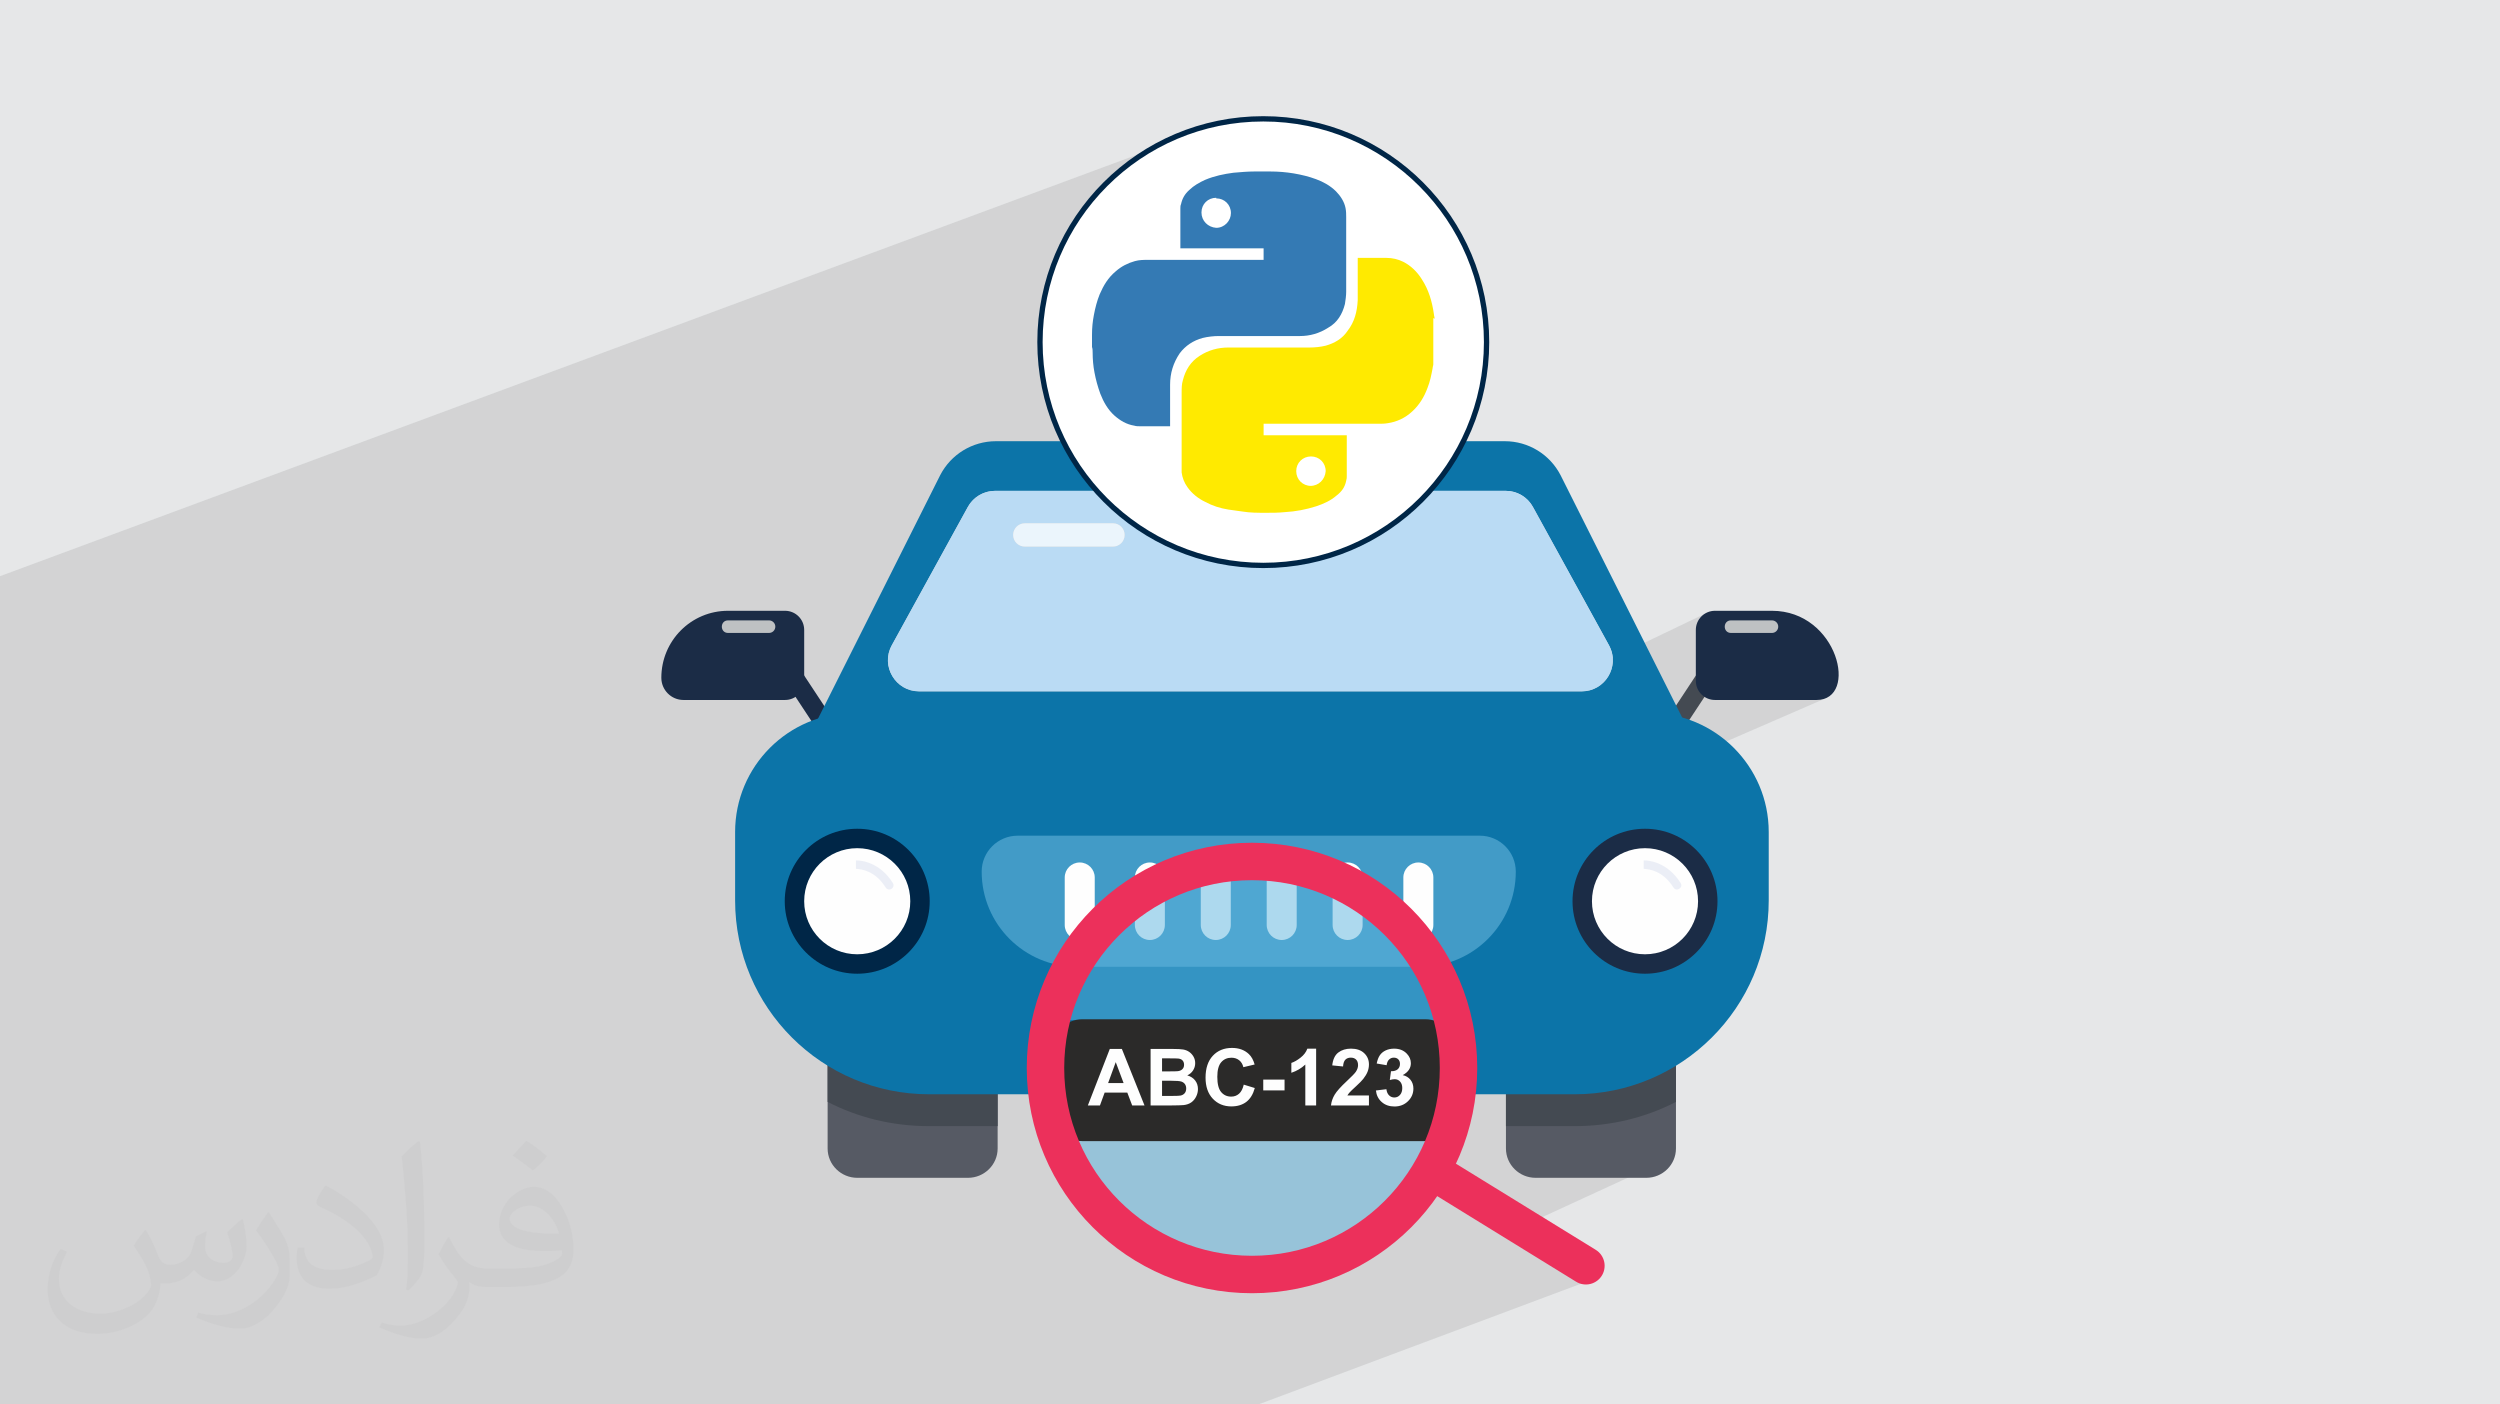
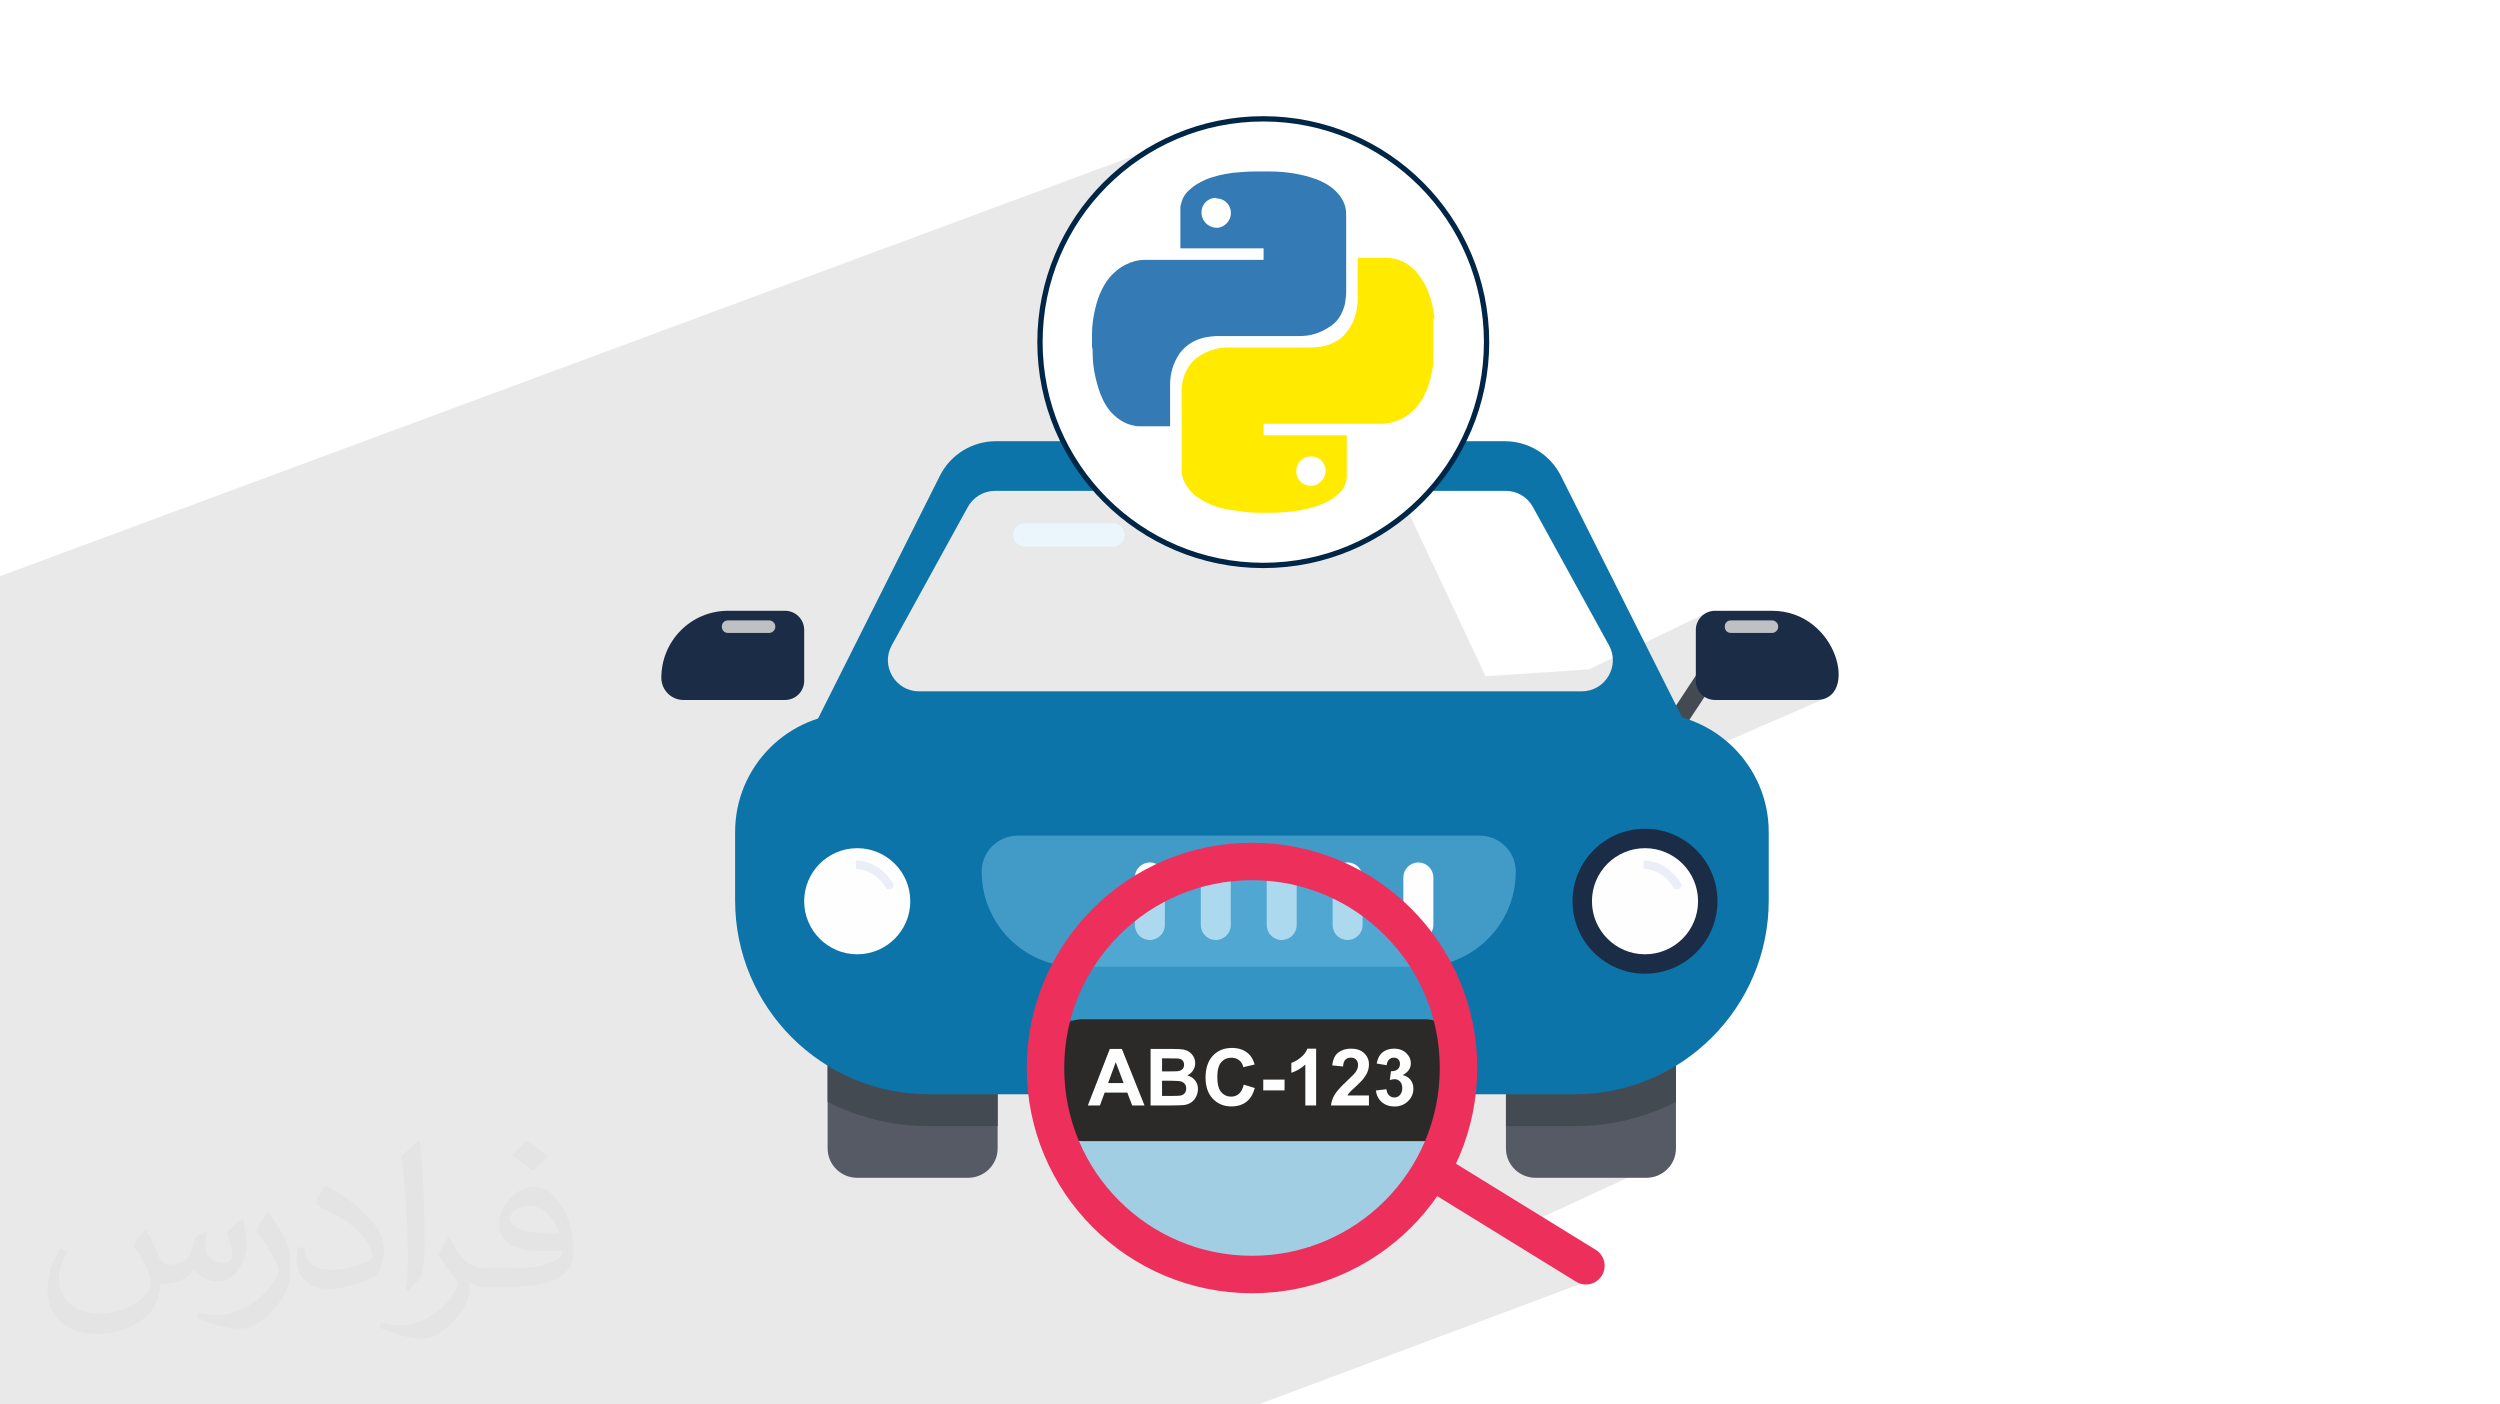
<svg xmlns="http://www.w3.org/2000/svg" xml:space="preserve" width="94.192mm" height="52.917mm" version="1.1" style="shape-rendering:geometricPrecision; text-rendering:geometricPrecision; image-rendering:optimizeQuality; fill-rule:evenodd; clip-rule:evenodd" viewBox="0 0 9404.92 5283.66">
  <defs>
    <style type="text/css">
   
    .str1 {stroke:#EC305B;stroke-width:140.9;stroke-miterlimit:22.926}
    .str2 {stroke:#002647;stroke-width:19.97;stroke-miterlimit:22.926}
    .str0 {stroke:#EC305B;stroke-width:140.9;stroke-linecap:round;stroke-linejoin:round;stroke-miterlimit:22.926}
    .fil16 {fill:none}
    .fil19 {fill:white}
    .fil9 {fill:#FEFEFE;fill-rule:nonzero}
    .fil18 {fill:#FEFEFE;fill-rule:nonzero}
    .fil17 {fill:#2B2A29;fill-rule:nonzero}
    .fil15 {fill:#EBF5FC;fill-rule:nonzero}
    .fil10 {fill:#EBEEF6;fill-rule:nonzero}
    .fil7 {fill:#BEC1C3;fill-rule:nonzero}
    .fil14 {fill:#B8849E;fill-rule:nonzero}
    .fil13 {fill:#BADBF4;fill-rule:nonzero}
    .fil4 {fill:#565A64;fill-rule:nonzero}
    .fil5 {fill:#444A52;fill-rule:nonzero}
    .fil6 {fill:#1B2C46;fill-rule:nonzero}
    .fil11 {fill:#002647;fill-rule:nonzero}
    .fil8 {fill:#0C74A8;fill-rule:nonzero}
    .fil20 {fill:#347AB4;fill-rule:nonzero}
    .fil12 {fill:#429BC7;fill-rule:nonzero}
    .fil21 {fill:#FFEA00;fill-rule:nonzero}
    .fil2 {fill:#373435;fill-opacity:0.031}
    .fil1 {fill:#2B2A29;fill-opacity:0.102}
    .fil3 {fill:#5DB3DE;fill-opacity:0.502}
    .fil0 {fill:#E6E7E8}
   
  </style>
  </defs>
  <g id="Layer_x0020_1">
-     <polygon class="fil0" points="-0,0 9404.92,0 9404.92,5283.66 -0,5283.66 " />
    <polygon class="fil1" points="6048.22,3710.79 6256.82,4369.31 5749.78,4602.79 5974.6,4819.21 4733.41,5283.66 -0,5283.66 -0,2167.56 4608.55,459.3 5588.69,2544.04 5977.97,2518.12 6411.42,2310.02 6872.5,2624.99 6013.68,2998.13 " />
    <path class="fil2" d="M548.54 4627.69c17.95,27.21 29.6,53.36 40.96,82.43 8.45,16.91 12.93,48.09 52.57,48.09 11.61,0 28.28,-3.42 43.06,-11.61 16.63,-8.73 29.32,-21.94 35.94,-42l15.85 -53.36 38.57 -19.02 2.64 2.64c-5.27,20.09 -6.59,39.36 -6.59,54.43 0,44.63 38.57,61.56 69.22,61.56 17.95,0 34.09,-8.73 34.09,-25.11 0,-21.13 -8.98,-57.06 -20.62,-89.29 17.95,-17.95 35.94,-35.94 56.53,-50.47l3.17 1.6c8.98,38.04 14,75.56 14,100.66 0,24.57 -10.83,51.79 -19.81,69.49 -18.49,34.87 -51.25,62.62 -90.87,62.62 -30.1,0 -63.65,-15.07 -86.66,-43.06l-1.32 0c-21.66,26.96 -55.22,51.25 -108.86,51.25l-16.63 0c-2.64,35.41 -10.29,60.49 -21.94,82.95 -31.95,62.34 -126.81,106.47 -216.1,106.47 -124.17,0 -186.51,-71.59 -186.51,-166.96 0,-58.91 19.27,-113.6 48.88,-152.42l24.29 10.04c-18.49,35.41 -30.91,68.68 -30.91,101.45 0,89.29 72.66,131.83 156.4,131.83 77.68,0 173.83,-49.41 191.28,-106.72 -6.59,-62.62 -30.1,-91.93 -66.04,-148.99 10.83,-19.02 24.83,-38.04 42.28,-58.38l3.17 0 0 0 0 0 -0.02 -0.09zm1432.13 -336.04c26.15,16.39 51.79,35.66 76.87,57.85 -14,19.81 -31.45,37.79 -53.11,53.64 -25.11,-20.34 -50.19,-37.79 -75.84,-56.27 17.42,-19.55 34.62,-38.29 52.04,-55.22l0 0 0 0 0 0 0 0 0 0 0.03 0zm13.47 244.11c-42.28,0 -76.87,27.75 -76.87,48.34 0,44.13 84.53,57.85 185.72,57.31 -12.68,-51.79 -57.06,-105.68 -108.86,-105.68l0.01 0.03zm-94.86 236.19c54.96,0 103.04,-1.6 139.74,-10.83 40.96,-10.29 75.56,-30.91 75.56,-45.17 0,-3.7 0,-8.19 -1.32,-11.89 -22.98,2.11 -49.41,2.11 -72.38,2.11 -74.49,0 -131.55,-16.91 -154.02,-58.66 -5.55,-11.61 -9.51,-24.57 -9.51,-39.36 0,-40.43 17.42,-79.79 48.09,-107 25.61,-22.45 53.89,-36.44 82.67,-36.44 52.04,0 93.51,41.75 122.57,107.54 15.85,35.94 26.68,77.4 26.68,129.72 0,34.87 -9.51,64.19 -31.17,85.85 -40.43,39.11 -114.92,53.89 -229.04,53.89l-51.79 0 0 0 -13.47 0c-28.28,0 -48.62,-5.02 -64.72,-17.42l-2.64 0c0.79,6.59 1.32,12.93 1.32,19.02 0,25.61 -8.45,58.38 -25.61,84.53 -50.72,75.3 -105.68,108.04 -153.24,108.04 -48.09,0 -107,-18.49 -160.11,-42.54l9.51 -18.49c17.17,7.13 40.96,11.89 73.7,11.89 85.85,0 198.66,-82.43 212.66,-163 -3.17,-6.59 -8.98,-15.32 -17.17,-24.57 -25.11,-29.85 -40.96,-54.68 -55.75,-80.83 12.68,-25.11 24.29,-45.17 35.13,-63.4l4.49 -0.53c36.72,74.77 69.99,117.55 144.23,117.55l11.61 0 0 0 53.89 0 0 0 0 0 0 0 0 0 0 0 0.09 0.01zm-371.98 79c6.34,-34.34 6.87,-72.91 6.87,-108.86l0 -53.36c0,-99.6 -12.68,-244.36 -22.98,-338.68 17.95,-19.27 43.06,-42 62.87,-57.31l5.81 1.6c13.47,118.62 16.63,256 16.63,383.06 0,33.3 -1.32,65.79 -4.49,89.55 -1.85,30.1 -19.27,52.83 -56.53,87.7l-8.19 -3.7zm-382.8 -157.19c1.85,46.77 24.83,83.49 105.15,83.49 49.93,0 92.19,-12.93 138.96,-35.13 8.45,-3.7 12.93,-8.73 12.93,-12.93 0,-29.32 -22.45,-68.15 -60.23,-103.55 -36.72,-33.3 -85.34,-62.62 -130.76,-82.18 -15.6,-6.59 -20.62,-13.47 -20.62,-20.09 0,-13.47 17.95,-41.75 32.77,-62.09l5.02 -0.53c52.04,27.21 110.17,67.64 153.24,112.53 39.11,41.47 63.4,83.49 63.4,129.19 0,33.81 -10.29,65.51 -26.96,95.11 -57.06,28.79 -117.83,50.72 -178.06,50.72 -73.17,0 -123.1,-34.34 -123.1,-114.92 0,-8.73 0,-22.19 3.17,-39.64l25.11 0 0 0 0 0 0 0 0 0 0 0 -0.02 0zm-132.37 -132.9l45.45 73.45c16.63,27.21 32.23,56.81 32.23,103.55l0 59.7c0,48.34 -30.91,100.13 -80.83,151.38 -39.11,34.62 -73.7,49.41 -105.68,49.41 -47.55,0 -101.98,-14.79 -164.85,-41.75l7.13 -18.49c19.81,5.27 42.79,9.77 71.06,9.77 90.36,-0.53 182.8,-66.57 225.08,-147.15 5.02,-9.26 6.87,-17.95 6.87,-24.04 0,-9.26 -5.02,-19.55 -8.98,-28.79 -22.98,-43.31 -48.62,-82.95 -76.87,-119.68 14.79,-23.25 29.6,-45.7 45.7,-67.9l3.7 0.53 0 0 0 0 0 0 0 0 0 0 -0.02 0.01z" />
    <g id="_2858799809344">
      <g>
        <polygon class="fil3" points="4007,4260.41 5432.89,4238.31 5279.45,4614.68 4940.01,4824.08 4613.65,4836.63 4424.57,4758.23 4219.01,4677.43 " />
        <path class="fil4" d="M3113.48 3589.72l0 730.8c0,61.19 50.4,110.38 111.59,110.38l416.42 0c61.19,0 111.59,-49.2 111.59,-110.38l0 -730.8 -639.6 0z" />
        <path class="fil5" d="M3113.48 3589.72l0 555.6c114,58.79 243.61,91.19 381.6,91.19l258 0 0 -646.79 -639.6 0z" />
        <polygon class="fil5" points="6277.36,2826.25 6217.76,2786.94 6381.88,2538.01 6441.5,2577.31 " />
        <path class="fil6" d="M6833.68 2633.28l-381.97 0c-39.81,0 -72.04,-32.24 -72.04,-72.04l0 -191.47c0,-39.82 32.23,-72.04 72.04,-72.04l214.22 0c249.1,0 327.95,335.55 167.76,335.55z" />
        <path class="fil7" d="M6665.97 2381.13l-154 0c-31.34,0 -31.38,-47.3 0,-47.3l154 0c13.06,0 23.7,10.59 23.7,23.64 0,13.07 -10.64,23.65 -23.7,23.65z" />
-         <polygon class="fil6" points="3127.65,2826.25 3187.27,2786.94 3023.13,2538.01 2963.53,2577.31 " />
        <path class="fil6" d="M2487.92 2549.86c0,45.49 36.95,83.42 83.4,83.42l381.97 0c39.82,0 72.04,-32.24 72.04,-72.04l0 -191.47c0,-39.82 -32.22,-72.04 -72.04,-72.04l-214.22 0c-139.32,0 -251.16,112.81 -251.16,252.13z" />
        <path class="fil7" d="M2893.04 2381.13l-154 0c-31.34,0 -31.38,-47.3 0,-47.3l154 0c13.07,0 23.7,10.59 23.7,23.64 0,13.07 -10.63,23.65 -23.7,23.65z" />
        <path class="fil4" d="M6304.93 3589.72l0 730.8c0,61.19 -50.4,110.38 -111.6,110.38l-416.41 0c-61.2,0 -111.6,-49.2 -111.6,-110.38l0 -730.8 639.61 0z" />
        <path class="fil5" d="M6304.93 3589.72l0 555.6c-114,58.79 -243.61,91.19 -381.6,91.19l-258.01 0 0 -646.79 639.61 0z" />
        <path class="fil8" d="M6653.9 3129.81l0 257.62c0,402.81 -327.49,729.21 -730.3,729.21l-2427.8 0c-403.91,0 -730.3,-326.4 -730.3,-729.21l0 -257.62c0,-246.72 199.78,-447.58 447.58,-447.58l2993.27 0c246.71,0 447.56,200.87 447.56,447.58z" />
        <path class="fil8" d="M5950.44 2600.78l-2493.13 0c-88.8,0 -145.3,-95.72 -102.62,-172.98l285.98 -520.07c20.76,-38.05 59.97,-61.13 102.63,-61.13l1921.16 0c42.66,0 81.87,23.08 102.62,61.13l285.98 520.07c42.68,77.26 -13.83,172.98 -102.62,172.98zm-79.57 -812.99c-40.37,-78.41 -121.08,-128 -209.88,-128l-1914.23 0c-88.79,0 -169.51,49.58 -209.87,128l-467.02 930.6 3268.03 0 -467.02 -930.6z" />
        <polygon class="fil8" points="3336.23,2689.43 4025.19,3439.9 5517.89,3439.9 6105.19,2689.43 " />
        <path class="fil6" d="M6461.15 3390.41c0,150.6 -122.09,272.69 -272.7,272.69 -150.6,0 -272.69,-122.09 -272.69,-272.69 0,-150.6 122.09,-272.69 272.69,-272.69 150.61,0 272.7,122.09 272.7,272.69z" />
        <path class="fil9" d="M6388.04 3390.41c0,110.22 -89.36,199.58 -199.59,199.58 -110.22,0 -199.58,-89.35 -199.58,-199.58 0,-110.22 89.35,-199.59 199.58,-199.59 110.22,0 199.59,89.36 199.59,199.59z" />
        <path class="fil10" d="M6183.48 3252.64l0 -15.88 0 15.88zm111.99 86.15c-40.82,-64.64 -92.15,-68.84 -111.88,-70.27l-0.11 -15.88 0.11 -15.88c19.99,0 89.03,6.08 138.8,85.13 11.55,18.16 -16.21,34.27 -26.92,16.89z" />
-         <path class="fil11" d="M3497.55 3390.41c0,150.6 -122.09,272.69 -272.69,272.69 -150.6,0 -272.69,-122.09 -272.69,-272.69 0,-150.6 122.09,-272.69 272.69,-272.69 150.6,0 272.69,122.09 272.69,272.69z" />
        <path class="fil9" d="M3424.45 3390.41c0,110.22 -89.35,199.58 -199.58,199.58 -110.22,0 -199.58,-89.35 -199.58,-199.58 0,-110.22 89.35,-199.59 199.58,-199.59 110.22,0 199.58,89.36 199.58,199.59z" />
        <path class="fil10" d="M3219.91 3252.64l0 -15.88 0 15.88zm111.99 86.15c-40.82,-64.64 -92.15,-68.84 -111.88,-70.27l-0.11 -15.88 0.11 -15.88c19.99,0 89.02,6.08 138.8,85.13 4.73,7.43 2.47,17.23 -4.96,21.97 -7.72,4.59 -17.44,2.26 -21.96,-5.07z" />
        <path class="fil12" d="M3693.03 3279.09l0 0c0,-74.7 60.56,-135.27 135.27,-135.27l1738.79 0c74.72,0 135.27,60.57 135.27,135.27l0 0c0,197.67 -160.25,357.92 -357.91,357.92l-1293.49 0c-197.67,0 -357.92,-160.25 -357.92,-357.92z" />
        <path class="fil9" d="M4325.74 3536.24l0 0c-31.18,0 -56.45,-25.26 -56.45,-56.44l0 -178.77c0,-31.18 25.27,-56.45 56.45,-56.45 31.17,0 56.44,25.27 56.44,56.45l0 178.77c0,31.18 -25.27,56.44 -56.44,56.44z" />
-         <path class="fil9" d="M4061.93 3536.24l0 0c-31.18,0 -56.44,-25.26 -56.44,-56.44l0 -178.77c0,-31.18 25.26,-56.45 56.44,-56.45 31.18,0 56.45,25.27 56.45,56.45l0 178.77c0,31.18 -25.27,56.44 -56.45,56.44z" />
        <path class="fil9" d="M4573.74 3536.24l0 0c-31.18,0 -56.45,-25.26 -56.45,-56.44l0 -178.77c0,-31.18 25.27,-56.45 56.45,-56.45 31.18,0 56.45,25.27 56.45,56.45l0 178.77c0,31.18 -25.27,56.44 -56.45,56.44z" />
        <path class="fil9" d="M4821.72 3536.24l0 0c-31.18,0 -56.45,-25.26 -56.45,-56.44l0 -178.77c0,-31.18 25.27,-56.45 56.45,-56.45 31.18,0 56.44,25.27 56.44,56.45l0 178.77c0,31.18 -25.26,56.44 -56.44,56.44z" />
        <path class="fil9" d="M5069.71 3536.24l0 0c-31.18,0 -56.46,-25.26 -56.46,-56.44l0 -178.77c0,-31.18 25.28,-56.45 56.46,-56.45 31.16,0 56.45,25.27 56.45,56.45l0 178.77c0,31.18 -25.29,56.44 -56.45,56.44z" />
        <path class="fil9" d="M5335.8 3536.24l0 0c-31.18,0 -56.45,-25.26 -56.45,-56.44l0 -178.77c0,-31.18 25.27,-56.45 56.45,-56.45 31.17,0 56.44,25.27 56.44,56.45l0 178.77c0,31.18 -25.27,56.44 -56.44,56.44z" />
-         <path class="fil13" d="M5950.23 2600.74l-2492.52 0c-89.05,0 -145.48,-95.45 -102.6,-173.47l230.56 -419.52 55 -100.02c3.83,-7.02 8.29,-13.54 13.28,-19.49 22,-26.09 54.63,-41.61 89.52,-41.61l1921 0c18.84,0 37,4.52 53.2,12.78 20.49,10.49 37.83,27.06 49.42,48.32l285.98 520.07c1.36,2.45 2.61,4.93 3.77,7.42 35.03,76.39 -20.57,165.52 -106.61,165.52zm-2094.97 -632.23c-24.27,0 -43.92,19.7 -43.92,43.92 0,24.21 19.65,43.91 43.92,43.91l331.76 0c24.27,0 43.91,-19.7 43.91,-43.91 0,-24.22 -19.64,-43.92 -43.91,-43.92l-331.76 0z" />
        <path class="fil14" d="M6056.84 2435.22c-1.17,-2.49 -2.42,-4.97 -3.77,-7.42l-285.98 -520.07c-11.58,-21.26 -28.93,-37.82 -49.42,-48.32 20.54,10.47 37.9,26.98 49.41,47.91l285.76 519.95c1.44,2.64 2.79,5.28 4,7.95zm-2471.17 -427.47l55.2 -100.43c3.75,-6.86 8.16,-13.24 13.08,-19.08 -4.99,5.95 -9.45,12.47 -13.28,19.49l-55 100.02z" />
        <path class="fil15" d="M4187.02 2056.35l-331.76 0c-24.27,0 -43.92,-19.7 -43.92,-43.91 0,-24.22 19.65,-43.92 43.92,-43.92l331.76 0c24.27,0 43.91,19.7 43.91,43.92 0,24.21 -19.64,43.91 -43.91,43.91z" />
        <line class="fil16 str0" x1="5392.94" y1="4408.55" x2="5966.11" y2="4761.76" />
        <polygon class="fil3" points="4007,3837.31 5432.89,3859.42 5279.45,3483.05 4940.01,3273.64 4613.65,3261.1 4424.57,3339.5 4219.01,3420.3 " />
        <path class="fil17" d="M4071.38 4292.8c-61.63,0 -111.59,-49.98 -111.59,-111.61l0 -235.21c0,-61.63 49.96,-111.59 111.59,-111.59l1291.08 0c61.65,0 111.61,49.96 111.61,111.59l0 235.21c0,61.63 -49.96,111.61 -111.61,111.61l-1291.08 0z" />
        <path class="fil18" d="M4305.62 4158.72l-46.37 0 -18.36 -48.39 -85.26 0 -17.66 48.39 -45.52 0 82.54 -212.58 45.48 0 85.16 212.58zm-78.68 -84.31l-29.55 -78.68 -28.7 78.68 58.24 0zm101.59 -128.27l85.01 0c16.87,0 29.4,0.69 37.66,2.08 8.31,1.44 15.69,4.36 22.22,8.77 6.53,4.45 11.98,10.33 16.33,17.7 4.35,7.38 6.53,15.7 6.53,24.84 0,9.9 -2.67,19.05 -8.01,27.32 -5.34,8.32 -12.62,14.5 -21.78,18.66 12.92,3.8 22.82,10.23 29.78,19.35 6.94,9.1 10.39,19.79 10.39,32.11 0,9.7 -2.23,19.09 -6.73,28.25 -4.49,9.16 -10.63,16.48 -18.46,21.98 -7.77,5.44 -17.36,8.81 -28.8,10.09 -7.12,0.74 -24.39,1.24 -51.75,1.43l-72.4 0 0 -212.58zm43.05 35.34l0 48.99 28.11 0c16.67,0 27.07,-0.25 31.12,-0.75 7.33,-0.83 13.11,-3.36 17.31,-7.57 4.21,-4.2 6.29,-9.7 6.29,-16.52 0,-6.58 -1.83,-11.88 -5.44,-15.99 -3.61,-4.1 -9.01,-6.58 -16.14,-7.42 -4.25,-0.5 -16.48,-0.74 -36.61,-0.74l-24.64 0zm0 84.31l0 57 39.78 0c15.44,0 25.29,-0.44 29.45,-1.28 6.38,-1.19 11.57,-4.01 15.59,-8.51 4.01,-4.56 6.03,-10.54 6.03,-18.12 0,-6.43 -1.53,-11.82 -4.64,-16.28 -3.07,-4.45 -7.57,-7.72 -13.41,-9.76 -5.84,-2.02 -18.55,-3.07 -38.1,-3.07l-34.69 0zm307.33 14.55l41.57 12.77c-6.38,23.4 -17.02,40.78 -31.86,52.16 -14.85,11.32 -33.65,17.01 -56.46,17.01 -28.25,0 -51.46,-9.65 -69.66,-28.95 -18.16,-19.29 -27.27,-45.67 -27.27,-79.17 0,-35.39 9.15,-62.89 27.42,-82.5 18.25,-19.59 42.31,-29.4 72.09,-29.4 26.03,0 47.16,7.73 63.38,23.12 9.71,9.11 16.92,22.17 21.78,39.24l-42.46 10.09c-2.53,-10.98 -7.77,-19.69 -15.74,-26.08 -8.02,-6.38 -17.71,-9.55 -29.11,-9.55 -15.78,0 -28.6,5.64 -38.39,16.96 -9.85,11.28 -14.75,29.6 -14.75,54.94 0,26.82 4.85,45.97 14.5,57.34 9.7,11.43 22.28,17.12 37.75,17.12 11.43,0 21.29,-3.61 29.51,-10.88 8.21,-7.28 14.15,-18.65 17.7,-34.25zm73.39 21.68l0 -40.67 80.16 0 0 40.67 -80.16 0zm198.93 56.7l-40.68 0 0 -153.89c-14.85,13.95 -32.36,24.29 -52.55,30.97l0 -37.11c10.63,-3.45 22.17,-10.04 34.59,-19.79 12.47,-9.7 20.98,-21.03 25.63,-33.94l33.01 0 0 213.76zm198.68 -37.7l0 37.7 -142.81 0c1.54,-14.34 6.18,-27.9 13.91,-40.72 7.72,-12.82 23.01,-29.83 45.77,-51.07 18.36,-17.12 29.59,-28.75 33.75,-34.83 5.59,-8.42 8.41,-16.73 8.41,-24.99 0,-9.11 -2.43,-16.09 -7.32,-20.99 -4.85,-4.89 -11.58,-7.32 -20.14,-7.32 -8.51,0 -15.25,2.58 -20.29,7.72 -4.99,5.09 -7.87,13.61 -8.66,25.53l-40.68 -4.05c2.43,-22.47 9.99,-38.6 22.76,-48.4 12.78,-9.75 28.71,-14.64 47.86,-14.64 20.99,0 37.45,5.68 49.49,17.01 11.97,11.33 17.96,25.43 17.96,42.31 0,9.6 -1.74,18.7 -5.15,27.42 -3.4,8.66 -8.86,17.71 -16.33,27.22 -4.89,6.33 -13.86,15.39 -26.72,27.21 -12.92,11.82 -21.09,19.65 -24.49,23.55 -3.46,3.86 -6.24,7.67 -8.37,11.33l81.06 0zm26.18 -18.65l39.48 -4.8c1.24,10.09 4.6,17.81 10.09,23.15 5.49,5.35 12.13,8.02 19.9,8.02 8.36,0 15.39,-3.22 21.13,-9.61 5.69,-6.38 8.56,-14.99 8.56,-25.87 0,-10.24 -2.72,-18.41 -8.21,-24.4 -5.49,-5.98 -12.17,-9 -20.09,-9 -5.2,0 -11.39,1.04 -18.61,3.07l4.5 -33.06c10.98,0.3 19.35,-2.13 25.13,-7.22 5.79,-5.04 8.67,-11.83 8.67,-20.29 0,-7.18 -2.13,-12.87 -6.39,-17.16 -4.25,-4.26 -9.9,-6.39 -16.96,-6.39 -6.98,0 -12.92,2.43 -17.81,7.28 -4.95,4.84 -7.92,11.92 -9.01,21.22l-37.41 -6.38c2.63,-12.97 6.53,-23.3 11.83,-31.07 5.24,-7.72 12.61,-13.81 22.02,-18.26 9.4,-4.4 19.99,-6.62 31.66,-6.62 20,0 36.04,6.38 48.1,19.19 9.95,10.49 14.95,22.37 14.95,35.58 0,18.7 -10.19,33.7 -30.63,44.84 12.18,2.62 21.88,8.45 29.21,17.56 7.27,9.11 10.93,20.09 10.93,32.95 0,18.66 -6.83,34.59 -20.44,47.76 -13.61,13.16 -30.53,19.74 -50.81,19.74 -19.2,0 -35.15,-5.54 -47.76,-16.67 -12.67,-11.09 -20,-25.58 -22.02,-43.54z" />
        <circle class="fil16 str1" cx="4709.98" cy="4017.71" r="776.92" />
      </g>
      <g>
        <circle class="fil19 str2" cx="4752.39" cy="1287.08" r="840.04" />
        <g>
          <path class="fil20" d="M4108.07 1307.3c0,-14.38 0,-28.75 0,-43.13 0,-2.24 0,-2.24 0,-4.96 0,-26.52 2.48,-50.58 7.18,-74.63 4.95,-26.53 11.9,-53.06 21.58,-77.11 14.63,-33.7 31.48,-62.48 60.48,-86.75 21.58,-19.08 45.61,-30.99 72.13,-38.43 16.85,-4.71 33.48,-4.71 50.58,-4.71 144.54,0 286.6,0 431.12,0 0,0 2.48,0 2.48,0 0,-14.63 0,-29.01 0,-43.38 -103.62,0 -207.26,0 -313.12,0 0,-2.48 0,-2.48 0,-4.72 0,-45.86 0,-94.21 0,-140.07 0,-2.22 0,-2.22 0,-4.72 0,-4.7 0,-11.89 2.48,-16.61 4.72,-21.82 14.38,-38.42 31,-53.31 17.1,-16.61 38.67,-28.75 60.23,-38.43 33.97,-14.37 70.15,-21.81 106.11,-26.52 26.51,-2.23 53.05,-4.72 79.32,-4.72 0,0 2.74,0 2.74,0 16.84,0 33.47,0 50.58,0 0,0 2.22,0 4.71,0 31.49,0 60.24,2.48 89.01,7.2 29,4.95 58.01,11.9 84.3,21.81 26.53,9.68 53.06,24.05 74.87,45.61 16.61,16.84 31.24,38.67 35.93,62.74 2.48,12.14 2.48,24.04 2.48,33.72 0,93.95 0,187.91 0,281.63 0,14.64 -2.48,31.49 -4.72,45.86 -9.68,38.42 -28.75,69.91 -62.73,89.01 -33.72,21.82 -69.91,31.48 -106.12,31.48 -100.9,0 -204.78,0 -305.92,0 -19.1,0 -40.91,2.48 -60.23,7.17 -35.7,9.69 -64.96,29.04 -86.53,57.78 -24.3,36.18 -36.2,74.63 -36.2,118.25 0,50.32 0,101.16 0,151.48 0,0 0,2.48 0,4.73 -2.49,0 -2.49,0 -4.73,0 -36.2,0 -72.38,0 -108.58,0 -6.95,0 -14.37,0 -21.32,-2.24 -29.26,-4.69 -53.32,-19.06 -75.14,-38.41 -24.04,-21.58 -40.66,-50.58 -52.8,-81.82 -9.69,-26.77 -16.85,-53.05 -21.83,-79.57 -4.73,-24.05 -6.95,-50.58 -6.95,-74.64 0,-7.43 0,-14.62 -2.48,-21.81l0 0 0 2.23 0 0 0 0.02 0.08 -0.01zm467.33 -563.26l0 0c-31.47,0 -55.53,24.04 -55.53,55.28 0,31.25 24.05,55.54 55.53,57.76 31.25,0 55.29,-26.53 55.29,-55.54 0,-31.24 -24.05,-55.28 -55.29,-55.28l0 0 0 -2.23z" />
          <path class="fil21" d="M5392.04 1196.49c0,58.01 0,115.77 0,173.8 0,4.69 -2.48,9.42 -2.48,14.37 -4.95,26.52 -9.68,50.58 -19.34,74.63 -12.16,33.48 -31.25,64.95 -58.02,89.01 -26.29,24.3 -57.5,38.67 -91.22,43.65 -12.15,2.22 -24.04,2.22 -36.21,2.22 -142.3,0 -286.59,0 -428.89,0 0,0 -2.23,0 -2.23,0 0,14.38 0,29.03 0,43.38 103.38,0 207.25,0 312.87,0 0,2.22 0,2.22 0,4.95 0,50.58 0,98.68 0,149.25 0,4.71 0,9.43 -2.23,16.85 -4.71,24.05 -16.84,40.67 -36.2,55.53 -21.83,19.11 -48.1,31 -77.11,40.66 -38.41,12.15 -76.85,19.58 -118,21.83 -23.79,2.48 -47.82,2.48 -69.64,2.48 -31.49,0 -60.24,0 -89.01,-4.72 -19.58,-2.73 -36.21,-4.95 -53.32,-7.45 -31.24,-4.95 -60.22,-14.38 -86.75,-28.75 -26.3,-12.4 -50.32,-31.49 -67.19,-55.54 -12.14,-16.84 -19.34,-36.2 -21.81,-55.29 0,-7.42 0,-14.62 0,-21.81 0,-91.73 0,-185.43 0,-277.16 0,-16.62 0,-33.72 4.7,-48.1 9.68,-38.42 29.03,-69.68 62.73,-91.48 33.73,-21.83 69.92,-31.49 108.34,-31.49 101.41,0 204.78,0 305.93,0 19.35,0 40.92,-2.22 60.25,-6.94 33.97,-9.68 62.74,-26.52 82.07,-55.54 26.52,-33.97 36.2,-72.4 38.41,-115.53 0,-50.58 0,-103.88 0,-154.21 0,-2.48 0,-2.48 0,-4.95 2.49,0 2.49,0 4.73,0 33.96,0 69.9,0 103.88,0 21.32,0 43.13,4.95 62.48,14.62 28.76,14.38 53.06,38.43 69.65,65.21 26.53,40.66 38.93,84.03 45.88,132.14 0,4.95 2.47,9.67 2.47,17.09l0 0 -4.7 -2.73 0 0 0 0 -0.04 0zm-462.6 631.44l0 0c31.48,0 55.54,-24.04 57.75,-55.53 0,-31.25 -24.04,-55.28 -55.28,-55.28 -31.24,0 -55.53,24.04 -55.53,55.28 0,31.48 24.29,55.53 55.53,55.53l-2.48 0z" />
        </g>
      </g>
    </g>
  </g>
</svg>